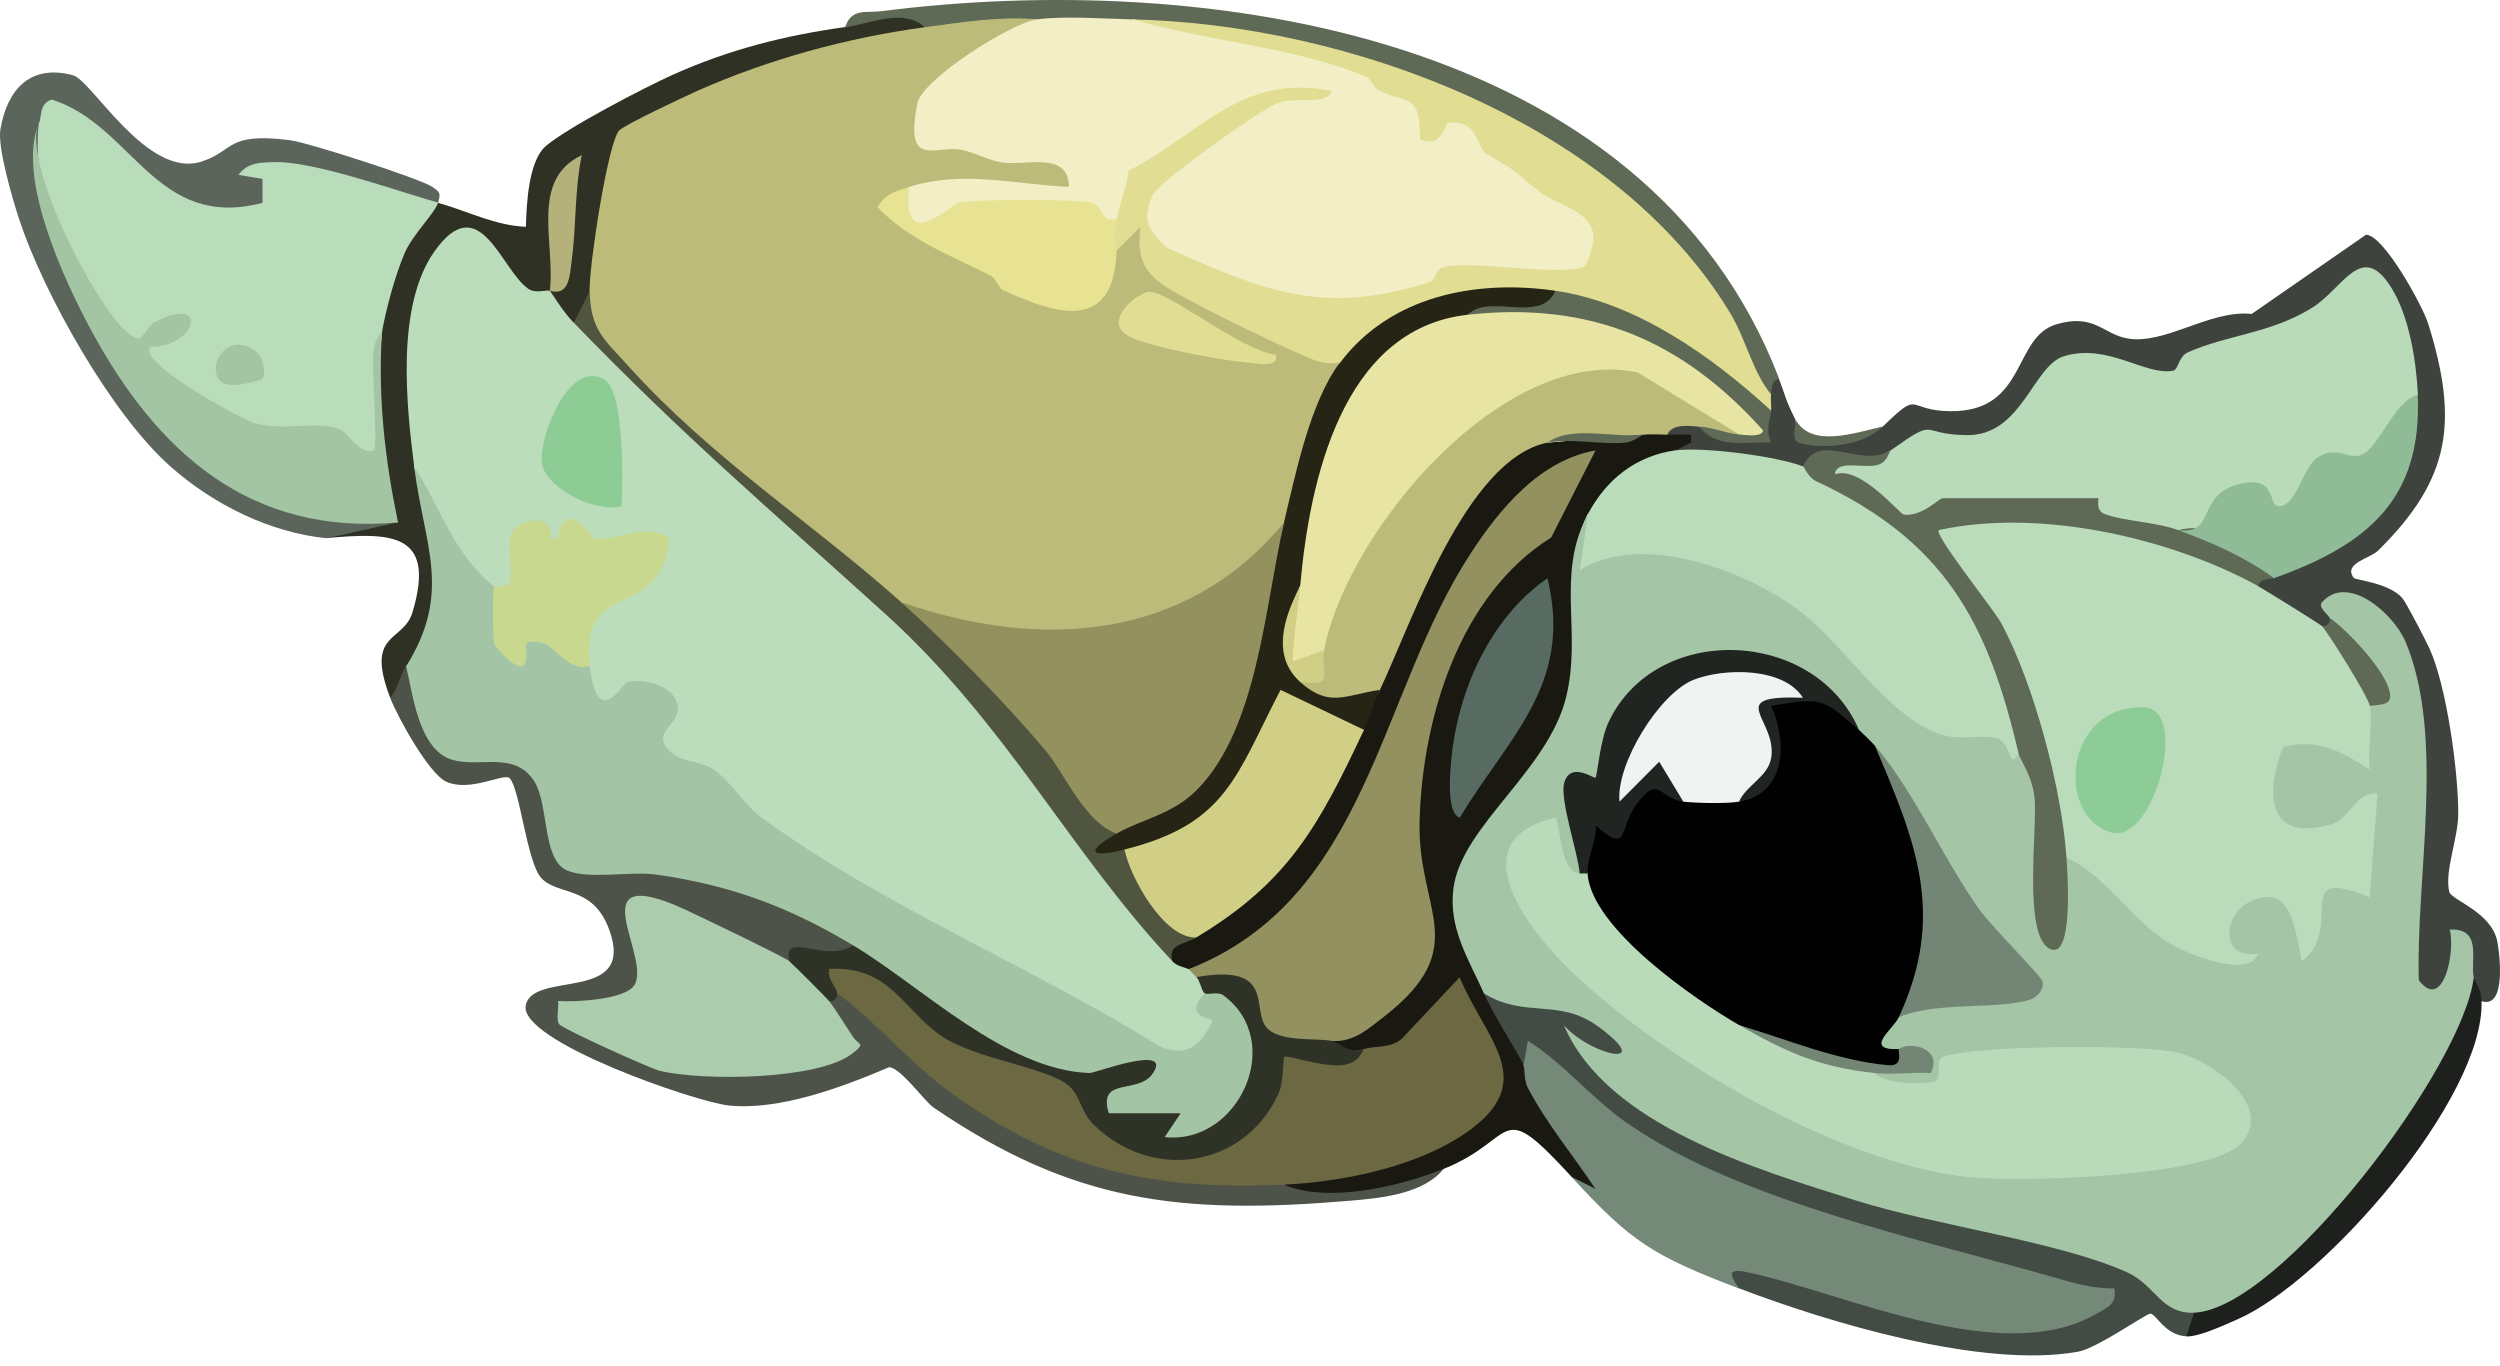
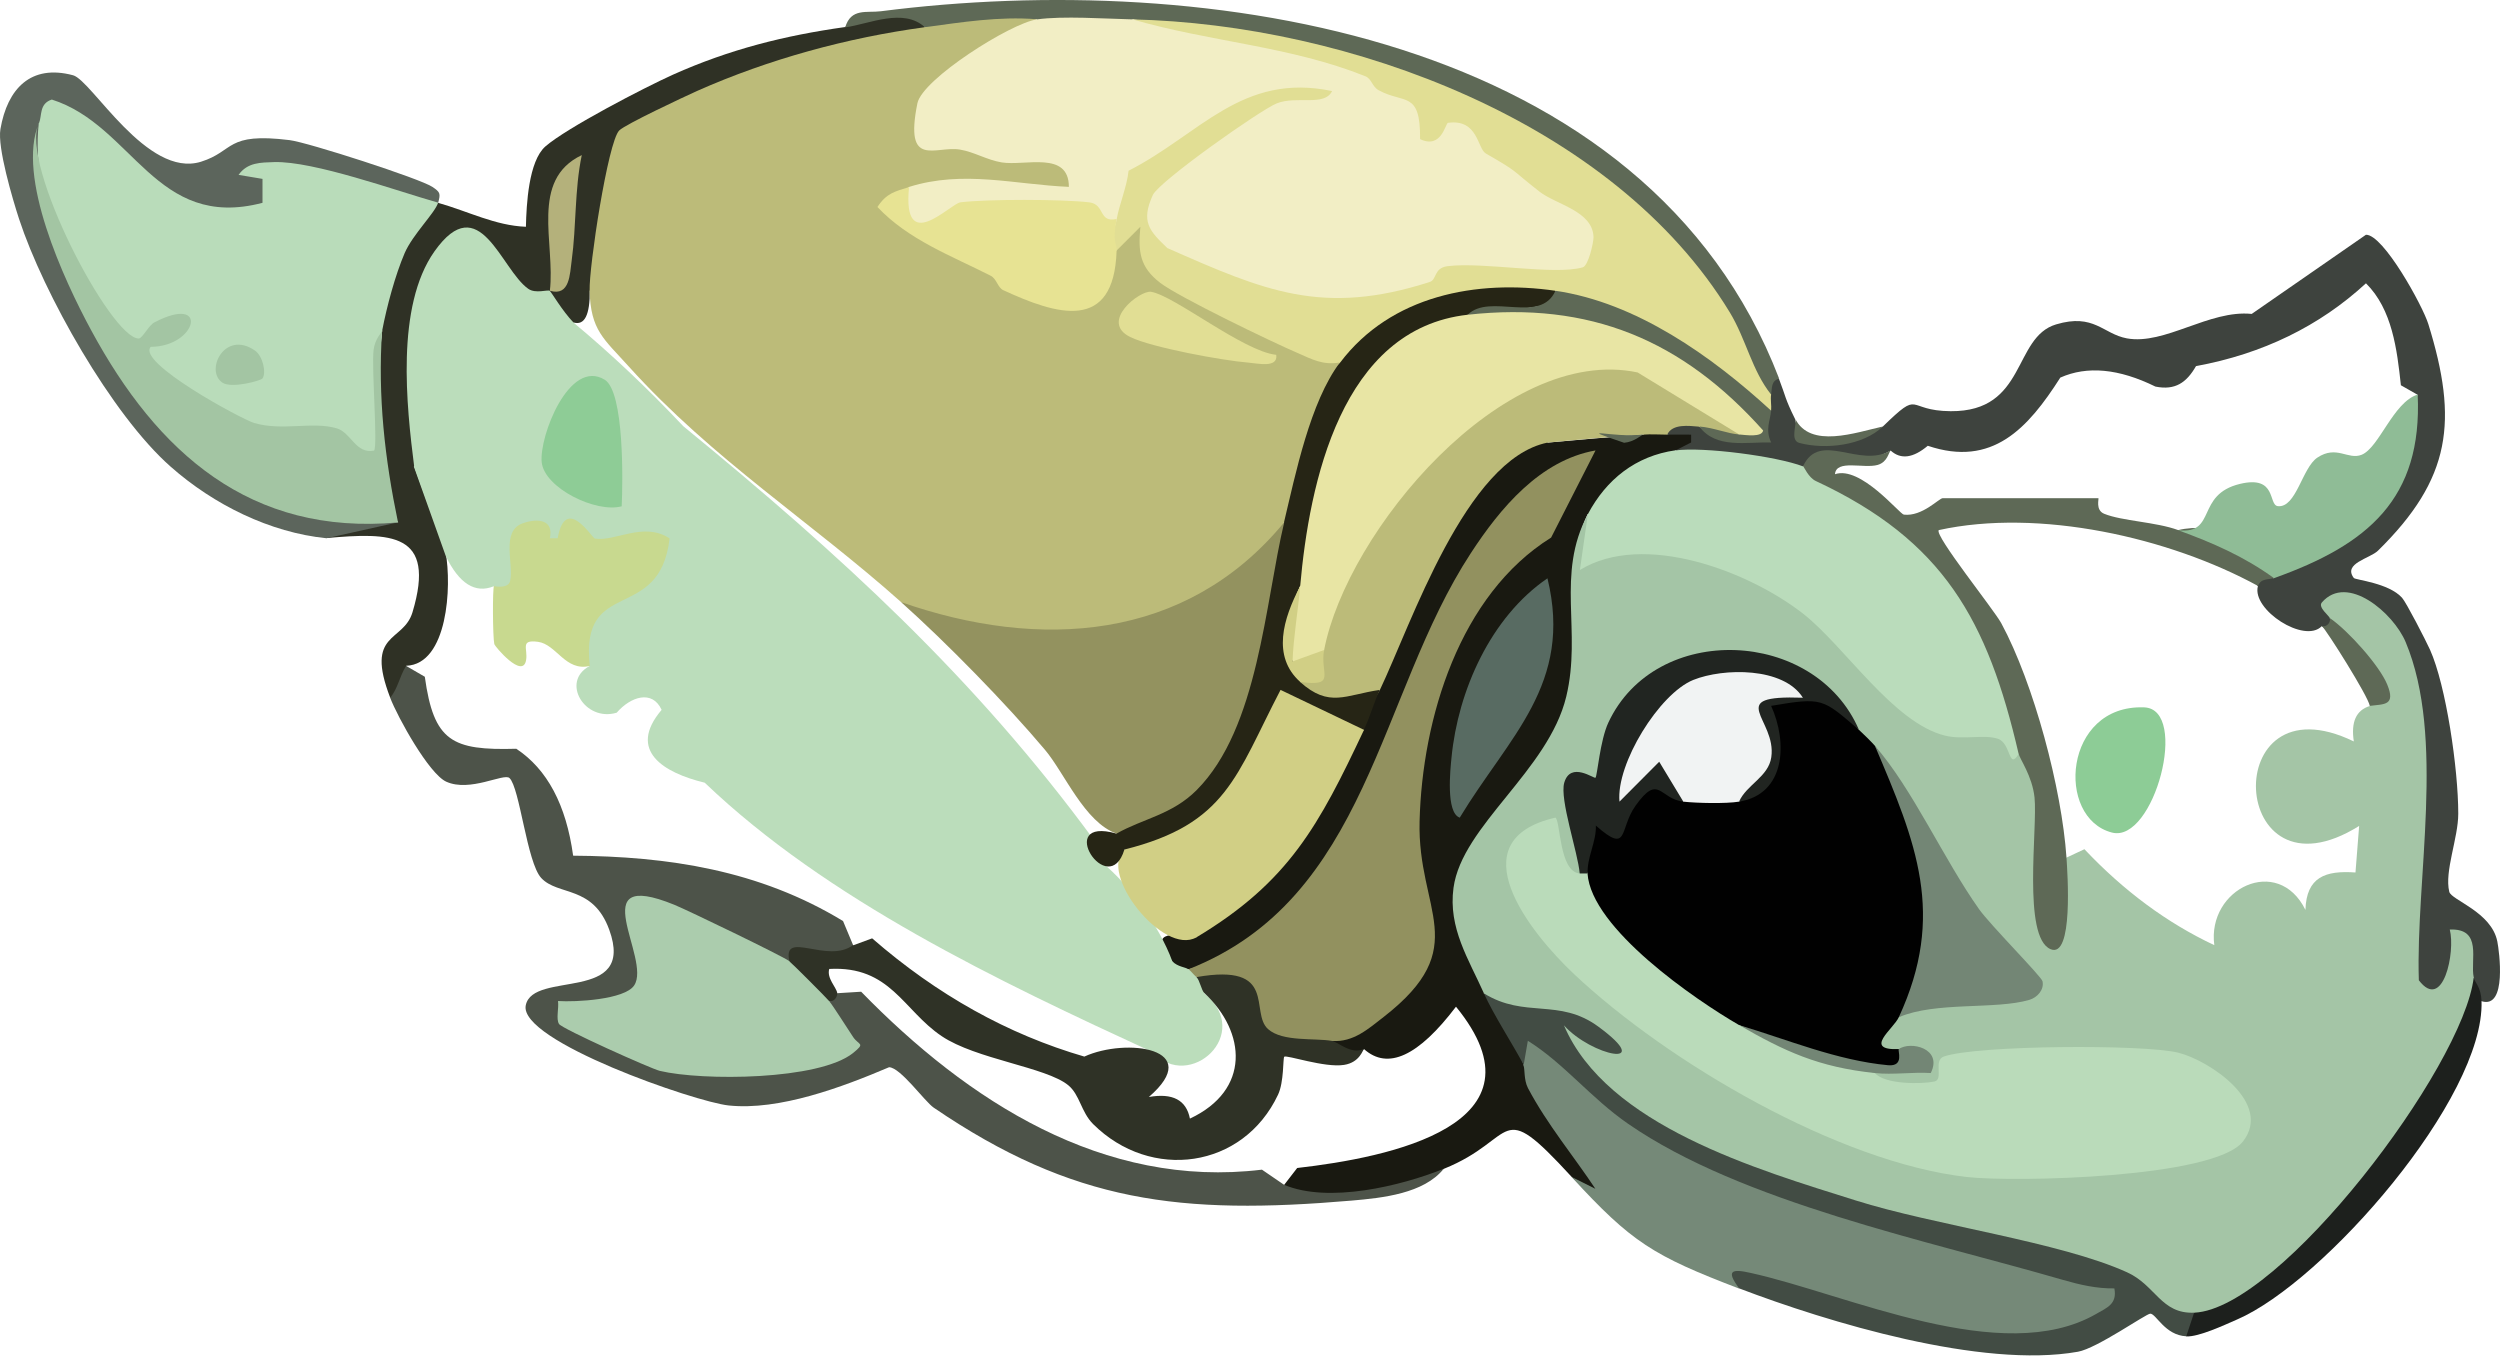
<svg xmlns="http://www.w3.org/2000/svg" width="161" height="88" viewBox="0 0 161 88" fill="none">
  <path d="M107.378 27.98C109.712 27.112 110.473 28.804 107.892 29.008C107.474 29.961 106.564 30.689 105.15 31.193C104.24 32.435 103.265 33.078 102.237 33.12C101.402 34.973 101.391 36.237 102.216 36.922C102.73 45.115 100.952 48.799 95.533 54.978C93.691 57.623 94.848 60.397 96.219 62.957L95.555 63.963C97.59 65.088 98.446 66.63 98.125 68.59C99.11 69.061 103.319 75.176 103.351 75.626C103.501 77.489 102.162 76.729 101.209 75.786C96.369 70.517 97.804 73.334 92.984 75.272C90.264 76.964 85.938 77.521 82.8 77.007C82.736 76.996 82.714 76.686 82.704 76.3L83.539 75.219C89.461 74.544 99.967 72.434 93.766 64.831C91.346 68.022 89.375 68.932 87.844 67.562C87.041 68.365 85.488 68.343 85.788 67.047L86.42 65.977C88.765 64.745 91.646 62.678 91.346 59.669C88.979 50.759 91.207 39.417 99.153 33.923C99.26 33.795 100.802 30.925 100.642 30.861C97.889 29.511 89.011 49.259 88.433 51.658C86.023 56.36 82.339 62.496 76.524 62.421C75.635 63.556 75.314 63.342 75.496 61.907C74.211 60.418 74.725 59.904 77.038 60.365L77.392 58.941C81.772 56.306 84.406 52.076 86.462 47.514L87.844 47.01C86.484 45.8 87.544 45.05 88.872 44.44L88.165 43.519C89.279 39.899 92.835 32.681 95.415 30.015C96.476 28.922 98.618 26.77 99.667 28.505C101.723 28.312 103.779 28.14 105.836 27.991C106.285 26.566 106.928 26.577 107.378 27.991V27.98Z" fill="#191911" />
  <path d="M98.125 68.59C97.311 66.362 97.911 65.613 100.138 67.016C104.647 73.248 112.186 75.722 119.287 77.95L135.897 82.255C137.107 82.48 137.343 83.176 136.936 84.3C135.672 87.802 125.594 86.153 122.831 85.575C119.383 84.857 115.024 83.347 112.358 82.362L111.994 82.983C106.457 80.863 105.086 80.017 101.199 75.787L102.741 76.558C101.391 74.512 99.635 72.413 98.403 70.078C98.114 69.522 98.221 68.815 98.103 68.6L98.125 68.59Z" fill="#758978" />
  <path d="M121.257 27.466C123.774 25.024 122.671 26.459 125.627 26.481C130.532 26.513 129.611 21.726 132.416 20.89C134.858 20.162 135.426 21.501 136.968 21.79C139.41 22.24 142.28 19.937 145.011 20.216L152.368 15.118C153.492 15.097 156.02 19.691 156.384 20.869C158.312 27.091 157.873 30.818 153.139 35.466C152.625 35.969 150.869 36.28 151.586 37.222C151.683 37.351 153.824 37.533 154.692 38.496C154.97 38.807 156.223 41.249 156.491 41.838C157.53 44.151 158.312 49.527 158.312 52.397C158.312 53.982 157.412 56.113 157.733 57.431C157.862 57.966 160.453 58.727 160.828 60.633C160.946 61.222 161.471 65.002 159.811 64.477C159.404 64.381 159.233 63.867 159.297 62.935L158.462 62.453C157.401 66.662 153.942 64.413 154.745 60.547L155.238 49.806C155.506 46.796 154.263 37.372 150.033 39.814C151.211 40.82 150.74 41.227 149.519 40.328C148.405 41.474 145.011 39.268 145.407 37.758C144.818 36.858 145.161 36.687 146.435 37.243L146.949 35.958C152.668 34.266 154.017 30.529 155.688 25.42L154.617 24.81C154.371 22.518 154.06 19.916 152.368 18.245C149.369 21.008 145.717 22.786 141.423 23.578C140.813 24.639 140.084 25.153 138.81 24.896C136.454 23.739 134.419 23.546 132.684 24.317C130.596 27.594 128.304 30.111 124.149 28.708C123.206 29.501 122.414 29.608 121.761 29.019C120.218 29.875 117.927 30.079 116.106 30.047C116.01 30.272 115.903 30.486 115.731 30.636C115.421 30.925 108.149 30.079 107.881 29.019L108.909 28.494V27.991C108.406 27.98 107.881 27.991 107.367 27.991C106.211 26.309 108.727 25.924 109.423 27.477C111.233 28.451 114.36 29.019 113.322 26.684L114.05 26.448C113.557 25.838 113.557 25.495 114.05 25.42C113.643 24.414 113.418 23.782 114.564 24.392C115.014 25.56 114.939 25.645 115.592 26.962C116.031 29.458 119.587 28.269 121.247 27.477L121.257 27.466Z" fill="#3E433E" />
  <path d="M54.945 60.879C55.555 62.014 52.482 62.721 51.668 61.725L50.833 61.907L50.383 62.432C47.438 61.2 44.407 59.958 41.291 58.715C42.469 62.871 42.661 65.334 37.349 65.559C42.319 68.654 48.53 69.253 53.971 67.186C52.964 66.148 52.771 65.248 53.403 64.477C53.028 63.856 53.264 63.62 53.917 63.963L55.459 63.867C62.313 70.903 71.052 76.568 81.269 75.326L82.693 76.3C85.542 77.51 90.2 76.386 92.974 75.272C91.689 76.868 89.044 77.146 87.052 77.318C76.042 78.26 69.114 77.457 60.128 71.331C59.539 70.924 57.997 68.75 57.258 68.729C54.238 70.014 50.179 71.535 46.924 71.192C44.782 70.967 33.398 67.037 33.858 64.745C34.319 62.453 40.969 64.648 39.234 59.872C38.185 56.991 35.936 57.709 34.854 56.541C33.933 55.545 33.473 50.716 32.809 50.105C32.445 49.773 30.271 51.037 28.739 50.341C27.625 49.837 25.612 46.196 25.13 44.943C24.937 43.444 25.28 42.758 26.158 42.887L27.358 43.583C27.936 47.749 29.103 48.338 33.248 48.22C35.24 49.538 36.461 51.829 36.91 55.106C43.015 55.149 48.883 56.027 54.292 59.315L54.945 60.879Z" fill="#4D5349" />
  <path d="M59.571 1.763L57.869 3.059C51.786 4.055 45.938 6.24 40.616 9.099C39.781 12.033 39.341 15.053 39.031 18.095L37.981 18.716C37.992 20.28 37.649 20.965 36.953 20.772C35.518 21.425 34.404 19.916 35.411 18.716C36.118 17.784 36.364 16.317 36.171 14.304C36.279 14.09 36.353 18.77 35.411 18.716C35.133 20.376 33.73 19.851 32.776 18.834C27.529 9.431 26.49 25.484 27.604 29.233L26.672 30.025L28.696 35.562C29.103 37.757 28.835 42.78 26.158 42.876C25.719 43.583 25.633 44.322 25.13 44.933C23.481 40.66 25.976 41.398 26.565 39.428C28.118 34.255 25.141 34.288 21.018 34.652L20.932 34.073L25.644 33.623L24.327 32.274C24.081 28.697 24.177 25.045 24.616 21.286C22.838 19.551 25.633 12.965 28.214 13.062C30.174 13.618 31.898 14.529 33.869 14.604C33.901 13.179 34.04 10.384 35.122 9.431C36.482 8.242 41.515 5.629 43.347 4.805C46.988 3.177 50.533 2.288 54.42 1.742C55.641 0.874 59.593 0.082 59.561 1.742L59.571 1.763Z" fill="#2F3125" />
  <path d="M95.555 63.963C96.872 63.138 100.792 63.942 102.377 64.595C104.304 65.387 106.714 67.636 103.951 68.868C112.251 74.351 121.632 77.81 132.063 79.245C135.629 79.984 139.313 81.441 141.305 84.514C142.655 84.964 141.808 85.564 140.791 86.056C139.42 85.992 138.853 84.6 138.478 84.6C138.21 84.6 135.04 86.838 133.819 87.052C127.629 88.155 117.702 85.146 112.004 82.972C111.137 81.816 111.512 81.698 112.743 81.976C118.998 83.358 128.947 88.091 134.987 84.621C135.693 84.214 136.357 83.979 136.165 82.972C135.029 82.993 133.937 82.737 132.855 82.426C124.159 79.898 112.176 77.435 104.861 72.38C102.452 70.721 100.738 68.493 98.393 67.026L98.125 68.579C97.45 67.294 96.176 65.344 95.555 63.952V63.963Z" fill="#424C44" />
  <path d="M21.018 34.662C17.398 34.298 13.767 32.51 10.983 30.047C7.192 26.705 2.801 18.898 1.227 14.1C0.809 12.815 -0.176 9.495 0.027 8.317C0.477 5.704 1.987 4.119 4.707 4.847C5.907 5.169 9.462 11.498 12.943 10.416C15.127 9.731 14.506 8.51 18.651 9.024C19.808 9.163 27.079 11.509 27.861 12.044C28.343 12.376 28.386 12.451 28.214 13.072L27.079 13.811C25.901 13.426 18.458 11.113 18.137 11.498C17.869 15.782 12.568 14.668 10.062 12.826L4.418 8.017C3.893 7.621 3.262 7.589 2.523 7.932C2.49 18.609 12.45 33.463 24.391 32.681L25.655 33.634L21.028 34.662H21.018Z" fill="#5C655C" />
  <path d="M114.575 24.381C114.05 24.531 114.125 24.981 114.061 25.41C113.215 25.356 112.315 24.157 111.812 23.386C105.14 9.142 87.737 2.888 72.937 1.249C72.358 2.77 67.443 2.652 66.768 1.249L60.728 2.641L59.571 1.763C58.19 0.478 55.973 1.549 54.431 1.763C54.806 0.5 55.812 0.842 56.733 0.724C77.627 -1.953 106.029 2.117 114.575 24.381Z" fill="#5E6956" />
  <path d="M159.811 64.478C160.004 70.721 149.669 82.555 144.068 84.975C143.233 85.339 141.616 86.1 140.791 86.067L141.305 84.525L141.98 83.369C149.391 79.417 155.12 71.149 158.215 63.46L159.297 62.935C159.372 63.278 159.779 63.546 159.811 64.478Z" fill="#1D201D" />
  <path d="M115.603 26.952C116.577 28.922 119.511 27.851 121.257 27.466C119.993 28.687 117.573 28.976 115.881 28.526C115.238 28.355 115.763 27.273 115.603 26.952Z" fill="#5E6956" />
  <path d="M102.237 33.12C103.351 33.431 103.223 34.052 103.009 34.984C108.085 33.913 113.343 35.99 117.263 39.16C119.683 42.159 122.414 44.569 125.466 46.379C128.358 46.271 128.925 46.507 129.996 48.542L131.035 48.649C131.881 51.926 132.224 55.31 132.063 58.812C132.074 59.016 131.774 54.764 133.07 55.235L134.237 54.689C136.786 57.388 139.57 59.444 142.601 60.868C142.119 57.227 146.703 55.01 148.47 58.598C148.534 56.477 149.755 56.049 151.693 56.188L151.929 53.19C143.468 58.48 142.794 43.476 151.586 47.749C151.393 46.496 151.736 45.736 152.614 45.468L153 44.387C151.94 42.834 150.954 41.313 150.044 39.814C150.012 39.664 149.251 39.107 149.53 38.796C151.158 36.911 154.146 39.482 154.927 41.356C157.498 47.503 155.559 56.617 155.773 63.128C157.337 65.184 158.14 61.307 157.765 59.862C159.897 59.776 159.072 61.821 159.308 62.946C158.633 68.74 146.842 84.29 141.316 84.536C139.163 84.632 138.831 82.769 136.979 81.934C132.652 79.974 124.545 78.903 119.501 77.307C113.172 75.315 103.469 72.488 100.717 66.03C102.484 68.011 106.693 68.879 102.934 66.116C100.395 64.252 98.211 65.612 95.566 63.974C94.591 61.789 93.252 59.765 93.606 57.174C94.152 53.168 99.721 49.623 100.867 44.858C101.884 40.628 100.181 37.019 102.248 33.131L102.237 33.12Z" fill="#A4C5A6" />
  <path d="M26.672 30.036C26.18 26.159 25.473 19.734 27.979 16.189C30.892 12.087 32.252 17.356 34.019 18.598C34.49 18.93 35.261 18.641 35.4 18.727C35.508 18.802 36.193 20.001 36.943 20.783C39.363 22.797 41.708 25.013 44 27.444C54.078 35.701 62.773 43.605 70.506 54.175C70.666 54.4 70.623 54.775 70.516 55.203C72.487 56.584 74.672 59.615 75.496 61.907C75.839 62.271 76.364 62.282 76.524 62.421C77.274 62.239 77.435 62.239 77.038 62.935C78.099 62.924 78.388 63.224 77.552 63.963C80.765 66.555 76.588 70.346 74.243 67.765C64.294 63.181 53.285 57.955 45.382 50.405C42.758 49.773 40.37 48.349 42.608 45.715C42.008 44.397 40.605 44.868 39.716 45.897C37.671 46.518 36.086 43.905 37.96 42.898C35.914 42.234 37.082 39.417 38.538 38.368C42.908 36.012 43.143 35.005 37.746 35.498L36.889 34.737C36.386 35.744 35.432 35.712 34.04 34.641C33.88 38.422 33.13 39.46 31.791 37.758C30.603 38.239 29.564 37.586 28.707 35.808L26.651 30.047L26.672 30.036Z" fill="#BBDDBB" />
  <path d="M107.892 29.008C109.67 28.762 114.425 29.383 116.117 30.036C116.952 29.318 117.916 30.207 118.301 31C125.295 33.87 128.582 40.081 130.617 47.171C130.756 47.642 130.36 48.145 130.007 48.542C129.343 49.655 129.525 47.867 128.668 47.578C127.758 47.278 126.43 47.663 125.262 47.374C121.932 46.56 118.826 41.656 116.138 39.535C112.636 36.794 105.846 34.191 101.745 36.708L102.259 33.109C103.437 30.893 105.322 29.361 107.913 28.997L107.892 29.008Z" fill="#BADCBB" />
  <path d="M76.535 62.421C88.133 57.87 88.744 44.761 94.719 35.626C96.604 32.735 99.175 29.64 102.752 29.008L99.892 34.62C93.991 38.303 91.592 46.261 91.421 52.89C91.271 58.683 94.902 60.975 89.118 65.484C88.133 66.244 87.169 67.133 85.788 67.037C85.177 68.097 81.879 67.829 81.151 66.897C80.819 64.499 79.459 63.171 77.049 62.924C76.867 62.764 76.717 62.56 76.535 62.41V62.421Z" fill="#92915F" />
-   <path d="M53.917 63.963C50.372 61.8 55.127 60.847 57.14 62.925C60.717 66.448 64.915 68.311 69.681 69.607C70.73 72.477 74.607 74.619 77.617 73.644C80.626 72.67 81.44 70.025 82.189 67.433C84.235 67.904 86.109 67.947 87.844 67.562C88.508 67.315 89.707 67.562 90.393 66.769L94.002 62.935C95.608 66.855 99.035 69.479 94.773 72.691C91.592 75.09 86.57 76.108 82.693 76.29C74.372 76.675 68.289 75.379 61.456 70.539C58.618 68.525 56.658 65.998 53.906 63.953L53.917 63.963Z" fill="#6B6842" />
  <path d="M85.274 41.859C83.485 39.9 86.912 34.877 88.401 32.821C91.785 28.13 97.814 22.475 103.972 22.786C106.468 22.914 111.362 25.795 111.994 27.991C111.265 28.323 110.409 28.151 109.423 27.477C108.77 27.423 107.699 27.273 107.367 27.991C106.864 27.991 106.328 27.948 105.825 27.991C103.769 28.13 101.713 28.301 99.656 28.505C94.388 29.576 90.885 40.199 88.861 44.44C87.78 46.646 84.503 45.682 83.721 43.926C84.085 43.027 84.599 42.341 85.263 41.87L85.274 41.859Z" fill="#BCBB79" />
  <path d="M72.422 54.71L72.69 53.982C77.242 52.418 80.369 48.991 82.082 43.712C83.742 44.697 85.595 45.382 87.651 45.768L87.844 46.999C84.942 53.147 83.014 56.788 77.049 60.365C74.907 61.586 70.688 56.22 72.422 54.71Z" fill="#D1CF85" />
  <path d="M54.945 60.879L56.166 60.429C60.353 64.07 64.904 66.609 69.831 68.044C72.53 66.812 77.627 67.497 73.986 70.646C75.517 70.378 76.396 70.839 76.631 72.038C80.54 70.207 80.262 66.48 77.563 63.953C77.37 63.792 77.263 63.107 77.049 62.925C82.35 61.993 80.454 65.206 81.665 66.276C82.607 67.112 84.663 66.833 85.788 67.037C86.195 67.112 86.998 67.936 87.844 67.551C87.769 67.583 87.587 68.418 86.559 68.579C85.317 68.782 82.832 67.915 82.704 68.054C82.618 68.151 82.693 69.682 82.307 70.496C80.058 75.272 74.115 76.086 70.398 72.392C69.617 71.61 69.542 70.496 68.792 69.886C67.357 68.718 62.848 68.215 60.642 66.726C58.158 65.056 57.344 62.185 53.403 62.4C53.231 62.999 53.852 63.567 53.917 63.942C53.949 64.177 53.713 64.552 53.403 64.456C52.225 65.473 50.051 63.139 50.833 61.886C50.383 59.851 53.296 62.111 54.945 60.858V60.879Z" fill="#2F3226" />
  <path d="M100.181 18.727L100.535 19.476C98.671 19.83 96.668 20.098 94.527 20.269L93.884 21.404C87.03 23.021 85.509 31.117 84.813 37.136L83.721 37.747C83.153 39.289 82.918 40.874 83.014 42.48C84.171 42.309 84.395 42.994 83.721 43.915C85.616 45.607 86.634 44.751 88.861 44.429C88.476 45.243 88.262 46.089 87.833 46.999L82.468 44.429C79.587 49.955 79.019 53.061 72.412 54.71C71.394 58.062 67.828 52.526 71.898 53.682L71.93 52.504C77.788 50.073 80.84 44.718 81.108 36.419L82.693 33.634C81.022 32.638 83.882 24.596 84.802 23.76L86.291 23.353L86.109 21.961C87.244 19.798 93.359 18.009 95.715 17.849C97.075 17.752 99.635 17.634 100.17 18.727H100.181Z" fill="#262515" />
  <path d="M94.002 52.654C93.102 52.333 93.402 49.538 93.477 48.788C93.895 44.472 96.005 39.738 99.656 37.243C101.316 44.065 97.172 47.417 94.002 52.665V52.654Z" fill="#586B62" />
-   <path d="M37.981 18.727C38.774 19.07 39.384 19.927 39.802 21.297C45.531 27.027 51.518 32.478 57.783 37.651L58.029 38.775C64.058 41.827 68.888 47.974 71.908 53.682C69.874 54.839 70.152 55.278 72.422 54.711C72.765 56.488 74.993 60.493 77.049 60.365C76.224 60.858 75.196 60.783 75.507 61.907C68.921 54.903 64.83 46.614 57.012 39.535C49.194 32.456 44.075 28.141 36.953 20.783L37.981 18.727Z" fill="#50553F" />
-   <path d="M105.836 27.98C105.75 27.98 105.257 28.462 104.593 28.515C103.073 28.633 101.006 28.215 99.667 28.494C101.231 27.369 103.887 28.237 105.836 27.98Z" fill="#5E6956" />
-   <path d="M145.417 37.747C145.889 38.004 149.348 40.156 149.53 40.317C150.933 40.842 153.696 44.076 152.614 45.458C152.807 46.689 152.475 48.274 152.614 49.57C150.815 48.403 149.294 47.535 147.035 48.103C145.814 51.251 146.081 54.293 150.194 53.061C151.329 52.718 151.704 50.941 153.117 51.112L152.603 57.795C147.377 55.621 151.104 59.765 148.234 61.907C147.806 59.99 147.624 56.777 144.914 58.062C143.072 58.93 143.04 61.875 145.417 61.393C144.978 62.956 141.519 61.661 140.331 61.082C137.407 59.669 135.94 56.563 133.08 55.224L131.988 54.453C131.452 47.481 129.032 40.381 124.363 35.102C124.042 34.662 123.902 34.084 124.245 33.666C126.708 30.743 142.044 34.802 145.16 37.019C145.332 37.136 145.385 37.425 145.407 37.747H145.417Z" fill="#BADCBA" />
-   <path d="M155.698 25.41C154.745 29.051 152.839 30.657 149.969 30.229C148.095 33.859 146.521 34.48 145.246 32.092C143.94 32.092 143.008 32.853 142.472 34.416L140.288 34.148C139.035 34.898 132.481 33.549 135.147 32.092C135.104 32.489 134.997 33.056 134.697 33.099C134.258 33.163 126.28 33.099 125.841 33.024C125.455 32.96 125.252 32.489 125.123 32.081C124.941 35.808 121.6 33.174 119.64 31.557C115.881 30.132 117.83 29.276 120.85 29.629L121.771 28.997C124.866 26.802 123.517 27.991 126.665 28.023C130.221 28.066 130.917 23.535 132.93 22.936C135.758 22.09 138.103 24.189 139.934 23.878C140.309 23.814 140.266 22.968 140.92 22.679C143.511 21.544 146.199 21.479 148.866 19.841C150.911 18.588 152.1 15.407 154.038 18.588C155.163 20.43 155.613 23.268 155.709 25.399L155.698 25.41Z" fill="#B9DBB9" />
+   <path d="M105.836 27.98C105.75 27.98 105.257 28.462 104.593 28.515C101.231 27.369 103.887 28.237 105.836 27.98Z" fill="#5E6956" />
  <path d="M72.937 1.249C86.827 1.57 103.919 7.825 111.394 20.108C112.454 21.854 112.818 23.856 114.06 25.409C114.007 25.731 114.093 26.105 114.06 26.437L113.268 26.544C109.766 23.064 105.45 20.429 100.567 19.487L100.181 18.727C95.105 17.988 89.579 19.016 86.302 23.353L85.167 24.392C84.428 24.595 71.758 19.016 72.594 16.435L71.898 16.156C70.249 16.167 70.313 14.432 71.898 14.1C70.838 13.811 71.245 11.53 71.684 10.919C73.472 8.521 80.262 4.665 83.485 4.622L73.975 2.588L72.926 1.238L72.937 1.249Z" fill="#E1DE94" />
  <path d="M121.771 29.008C121.621 29.115 121.578 29.747 120.925 29.94C120.036 30.197 118.248 29.565 118.173 30.539C119.822 29.972 122.339 33.11 122.607 33.142C123.795 33.281 124.877 32.082 125.113 32.082H135.136C135.19 32.082 134.922 32.853 135.511 33.088C136.668 33.559 138.853 33.613 140.277 34.138C142.43 33.613 146.146 34.545 146.446 37.222C146.092 37.351 145.6 37.222 145.417 37.736C139.677 34.598 131.303 32.724 124.856 34.138C124.556 34.47 128.4 39.246 128.882 40.135C130.981 44.023 132.78 50.801 133.08 55.214C133.145 56.188 133.541 61.768 132.052 61.125C130.232 60.343 131.228 53.329 131.024 51.358C130.874 49.966 130.082 48.906 129.996 48.531C128.004 39.942 125.166 34.812 116.941 30.979C116.459 30.754 116.181 30.058 116.117 30.025C117.198 27.701 119.779 30.218 121.771 28.997V29.008Z" fill="#5E6956" />
  <path d="M146.446 37.233C144.507 35.83 142.505 34.962 140.277 34.148C142.794 34.416 141.369 31.857 144.261 31.161C146.649 30.593 146.06 32.521 146.692 32.596C147.881 32.724 148.256 30.122 149.241 29.468C150.483 28.644 151.211 29.64 152.09 29.287C153.225 28.826 154.124 25.892 155.699 25.41C156.009 32.135 152.486 35.08 146.446 37.233Z" fill="#8FBC96" />
  <path d="M114.06 26.438C114.007 27.102 113.664 27.637 114.06 28.494C112.486 28.451 110.505 28.922 109.434 27.466C110.366 27.541 111.244 27.926 112.004 27.98C112.111 27.701 112.176 27.445 112.101 27.23C111.169 24.607 99.335 19.841 95.951 21.18L94.516 20.269C95.962 18.845 99.196 20.901 100.17 18.727C105.364 19.477 110.237 22.936 114.05 26.438H114.06Z" fill="#5E6956" />
  <path d="M152.614 45.458C152.518 44.847 149.83 40.585 149.53 40.317C149.862 40.403 150.108 40.071 150.044 39.803C151.222 40.617 153.235 42.855 153.739 44.087C154.295 45.447 153.546 45.34 152.614 45.458Z" fill="#5E6956" />
-   <path d="M31.813 37.747C32.734 38.197 33.098 39.342 32.884 41.184C34.597 39.203 37.028 41.184 37.981 42.887C38.453 47.128 40.166 43.947 40.37 43.915C41.644 43.68 43.7 44.226 43.647 45.714C43.614 46.732 41.976 47.182 43.079 48.328C43.85 49.131 45.092 48.959 45.971 49.559C47.009 50.266 47.941 51.84 49.044 52.654C57.087 58.491 66.104 62.078 74.511 67.283C76.342 68.193 77.295 67.39 78.088 65.762C78.184 65.57 76.085 65.559 77.574 63.974C77.702 64.081 78.452 63.856 78.763 64.081C82.843 67.058 79.769 73.762 75.004 73.227L76.032 71.695H71.405C70.677 69.296 73.29 70.528 74.243 69.125C75.56 67.187 70.463 69.125 70.174 69.104C64.755 68.922 59.379 63.545 54.956 60.89C50.875 58.437 47.138 57.023 42.297 56.327C40.584 56.081 37.767 56.681 36.439 56.017C34.918 55.257 35.347 51.808 34.415 50.33C32.991 48.049 30.185 49.837 28.439 48.595C26.897 47.492 26.554 44.622 26.158 42.909C29.135 38.1 27.336 35.241 26.672 30.057C28.375 32.681 29.253 35.766 31.813 37.768V37.747Z" fill="#A4C5A5" />
  <path d="M50.833 61.907C50.982 62.014 53.231 64.263 53.403 64.477C53.67 64.798 54.549 66.201 54.945 66.79C55.32 67.336 55.748 67.154 54.945 67.808C52.76 69.575 45.221 69.618 42.49 68.964C41.922 68.825 36.193 66.255 36 65.944C35.797 65.623 36 64.927 35.936 64.466C37.06 64.541 40.23 64.381 40.841 63.46C41.986 61.746 37.446 55.835 43.422 58.266C44.31 58.63 50.297 61.521 50.833 61.896V61.907Z" fill="#ABCCAD" />
  <path d="M66.768 1.249L66.543 2.363C64.166 2.791 55.684 9.378 61.981 8.628L64.648 9.453C66.982 9.313 70.634 9.281 69.285 12.515L62.249 12.248C60.632 12.922 59.4 12.847 58.532 12.034C57.804 13.533 57.826 14.946 60.064 14.743C63.373 17.185 66.672 18.523 69.959 18.77C70.452 17.474 71.095 16.606 71.898 16.146L73.44 14.604C73.29 16.221 73.397 17.195 74.714 18.213C75.935 19.145 81.847 21.993 83.56 22.732C84.503 23.139 85.188 23.535 86.291 23.343C84.374 25.881 83.432 30.529 82.693 33.623C79.052 42.17 65.151 43.819 58.019 38.764C52.268 33.634 45.874 29.565 40.509 23.621C38.881 21.811 38.035 21.286 37.971 18.716C37.928 17.174 39.149 9.142 39.877 8.403C40.273 8.007 44.021 6.25 44.9 5.854C49.505 3.809 54.57 2.427 59.561 1.752C61.949 1.431 64.326 1.046 66.757 1.238L66.768 1.249Z" fill="#BCBB79" />
  <path d="M2.512 7.932C2.715 7.45 2.512 6.679 3.337 6.411C8.573 8.071 10.008 14.871 16.905 13.062V11.52L15.363 11.262C15.941 10.449 16.788 10.47 17.666 10.438C20.225 10.374 25.462 12.269 28.214 13.051C28.032 13.694 26.587 15.086 26.062 16.296C25.451 17.72 24.905 19.755 24.616 21.276C24.209 23.91 24.177 26.609 24.53 29.351C23.748 30.336 22.678 30.057 21.317 28.494C15.92 28.997 12.632 26.952 8.82 23.268C5.232 19.787 1.869 13.351 2.501 7.91L2.512 7.932Z" fill="#B9DCBA" />
  <path d="M2.512 7.932C1.216 10.48 7.128 21.822 8.938 21.8C9.162 21.8 9.591 20.933 9.944 20.761C13.5 18.909 12.697 22.325 9.709 22.336C8.777 23.332 15.524 26.984 16.37 27.241C18.19 27.776 20.118 27.123 21.682 27.583C22.624 27.862 22.902 29.254 24.091 29.018C24.338 28.74 23.92 23.674 24.059 22.539C24.155 21.79 24.584 21.425 24.605 21.308C24.327 25.538 24.777 29.532 25.633 33.645C16.113 34.512 10.126 29.136 5.875 21.276C4.086 17.977 1.055 11.38 2.501 7.942L2.512 7.932Z" fill="#A3C5A3" />
  <path d="M35.411 18.727C35.775 15.685 34.094 11.594 37.467 9.988C36.996 12.226 37.124 14.55 36.814 16.799C36.696 17.624 36.707 19.102 35.422 18.727H35.411Z" fill="#B4B17B" />
  <path d="M72.937 1.249C77.895 2.695 83.111 2.973 87.93 4.912C88.337 5.072 88.358 5.576 88.787 5.811C90.425 6.711 91.485 5.811 91.453 8.96C92.845 9.624 93.081 7.932 93.252 7.91C95.191 7.643 95.137 9.56 95.683 9.881C97.889 11.155 97.14 10.77 99.132 12.333C100.203 13.179 102.58 13.576 102.623 15.278C102.623 15.632 102.291 17.12 101.927 17.217C100.096 17.742 95.523 16.853 93.22 17.142C92.321 17.26 92.546 18.009 92.074 18.159C85.188 20.376 81.44 18.738 75.175 15.975C74.029 14.871 73.451 14.293 74.243 12.558C74.65 11.68 81.14 7.096 82.222 6.657C83.517 6.143 85.284 6.882 85.788 5.865C79.973 4.644 77.274 8.66 72.68 10.995C72.573 12.023 72.08 13.179 71.919 14.09C71.694 15.621 70.645 15.064 69.927 14.015H62.12C60.203 16.285 56.08 14.079 58.554 12.034C62.056 10.941 65.333 11.884 68.835 12.034C68.835 9.688 66.008 10.706 64.508 10.459C63.545 10.299 62.741 9.785 61.831 9.635C60.246 9.367 58.222 10.909 59.079 6.657C59.389 5.094 65.097 1.485 66.779 1.249C68.46 1.014 71.127 1.206 72.947 1.249H72.937Z" fill="#F2EEC5" />
  <path d="M119.715 47C119.908 47.171 120.572 47.824 120.743 48.028C123.935 53.008 127.544 60.997 122.285 65.505C121.932 66.276 119.951 67.647 122.285 67.562C123.014 67.401 123.678 68.118 123.217 68.515C121.504 69.982 114.082 67.026 112.004 66.019C111.715 66.394 111.223 66.748 110.869 66.544C108.792 65.334 100.556 59.476 101.638 56.895C101.745 56.638 101.97 56.445 102.237 56.252C101.606 54.657 101.456 52.044 103.822 52.59C105.611 50.105 107.142 49.784 108.406 51.626C108.952 50.212 111.458 50.223 112.004 51.626C114.8 50.084 114.66 48.124 113.771 45.34L116.095 45.05C116.674 43.166 118.869 45.897 119.704 47H119.715Z" fill="#010101" />
  <path d="M120.743 69.104C121.396 69.853 123.763 69.821 124.577 69.65C125.188 69.521 124.491 68.29 125.177 68.043C127.254 67.305 138.092 67.24 140.298 67.797C142.312 68.311 146.381 71.042 144.443 73.516C142.59 75.872 129.707 76.15 126.644 75.797C118.376 74.844 107.421 68.418 101.391 62.753C98.532 60.065 93.788 54.121 100.171 52.654C100.503 52.89 100.406 56.124 101.723 56.252C101.873 55.803 102.045 55.813 102.237 56.252C102.473 59.786 109.166 64.381 112.004 66.019C114.874 67.272 117.787 68.3 120.743 69.104Z" fill="#BADBBA" />
  <path d="M119.715 47C117.359 44.986 117.402 44.89 114.06 45.457C115.131 47.813 115.003 51.133 112.004 51.626C111.383 50.994 111.736 49.934 113.086 48.435C112.4 46.935 112.283 45.575 112.732 44.344C109.541 43.872 107.613 45.704 106.264 48.349C107.913 48.242 109.595 50.319 108.417 51.626C106.853 51.455 106.842 49.773 105.332 51.883C104.251 53.393 104.925 55.064 102.773 53.168C102.816 54.196 102.184 55.246 102.248 56.252H101.734C101.616 54.882 100.427 51.476 100.738 50.405C101.145 49.002 102.676 50.18 102.751 50.084C102.869 49.945 103.04 47.696 103.576 46.539C106.617 40.017 116.898 40.445 119.715 47Z" fill="#212521" />
  <path d="M122.285 65.505C125.337 58.908 123.399 54.26 120.743 48.028C123.174 50.812 125.177 55.342 127.447 58.544C128.165 59.562 131.474 62.892 131.538 63.192C131.656 63.749 131.195 64.242 130.692 64.391C128.518 65.034 124.652 64.488 122.296 65.505H122.285Z" fill="#738675" />
  <path d="M112.004 66.019C115.121 66.951 118.291 68.29 121.589 68.6C122.671 68.697 122.189 67.636 122.285 67.561C123.024 67.026 125.134 67.508 124.342 69.104C123.164 69.029 121.9 69.232 120.743 69.104C117.123 68.729 114.917 67.701 112.004 66.019Z" fill="#738675" />
  <path d="M31.813 37.747C31.813 37.747 32.723 37.95 32.852 37.415C33.108 36.355 32.23 34.202 33.665 33.699C34.694 33.335 35.668 33.506 35.411 34.663H35.914C36.428 31.814 38.131 34.663 38.313 34.684C39.62 34.898 41.44 33.57 43.122 34.673C42.479 40.221 37.339 37.072 37.981 42.887C36.407 43.262 35.839 41.495 34.651 41.334C33.462 41.174 34.008 41.773 33.88 42.513C33.665 43.766 31.866 41.624 31.834 41.484C31.727 40.97 31.716 37.897 31.813 37.736V37.747Z" fill="#C8D98F" />
  <path d="M38.945 24.456C40.209 25.238 40.112 31.053 40.037 32.606C38.377 33.056 35.058 31.428 34.886 29.768C34.715 28.108 36.664 23.053 38.945 24.456Z" fill="#8ECC96" />
  <path d="M94.527 20.269C102.387 19.402 108.342 21.897 113.546 27.723C113.461 28.183 112.422 28.012 112.004 27.98L105.461 23.985C96.819 22.165 86.752 34.191 85.274 41.859C82.896 45.747 82.436 40.231 83.732 37.747C84.321 31.086 86.377 21.169 94.527 20.269Z" fill="#E8E5A4" />
  <path d="M85.274 41.859C84.985 43.369 86.12 44.247 83.732 43.915C81.9 42.277 82.629 39.846 83.732 37.747C83.592 39.375 83.303 40.96 83.239 42.598L85.274 41.859Z" fill="#D1CF85" />
  <path d="M71.909 53.682C69.852 52.975 68.546 49.762 67.293 48.284C64.797 45.318 60.942 41.377 58.029 38.775C66.939 41.891 76.385 41.313 82.704 33.634C81.461 38.849 81.044 46.882 77.07 50.876C75.485 52.472 73.601 52.718 71.909 53.682Z" fill="#93925F" />
  <path d="M138.082 45.554C141.016 45.661 138.724 54.314 136.015 53.618C132.363 52.686 132.888 45.361 138.082 45.554Z" fill="#8DCC96" />
  <path d="M58.543 12.044C58.093 16.51 61.188 13.115 61.852 13.03C63.534 12.816 68.439 12.826 70.141 13.03C71.18 13.148 70.73 14.368 71.909 14.101C71.619 15.686 71.93 15.611 71.909 16.157C71.737 21.426 68.053 20.28 64.605 18.684C64.251 18.524 64.187 17.945 63.791 17.753C61.263 16.467 58.5 15.45 56.508 13.33C57.097 12.43 57.633 12.334 58.554 12.044H58.543Z" fill="#E7E393" />
  <path d="M82.19 22.85C82.318 23.728 80.969 23.396 80.401 23.353C78.763 23.225 74.158 22.379 72.787 21.704C70.784 20.719 73.408 18.684 74.125 18.791C75.614 19.027 80.069 22.625 82.179 22.85H82.19Z" fill="#E1DE94" />
  <path d="M16.905 24.371C16.82 24.51 14.935 25.035 14.335 24.649C13.168 23.899 14.453 21.222 16.413 22.572C16.927 22.925 17.162 23.996 16.905 24.371Z" fill="#A3C5A3" />
  <path d="M108.406 51.626L106.853 49.056L104.294 51.626C104.069 49.184 106.853 44.676 109.049 43.787C110.998 43.005 114.864 42.952 116.106 44.933C110.955 44.751 114.435 46.293 114.071 48.767C113.889 50.031 112.476 50.534 111.994 51.626C111.148 51.766 109.284 51.723 108.395 51.626H108.406Z" fill="#F1F3F3" />
</svg>